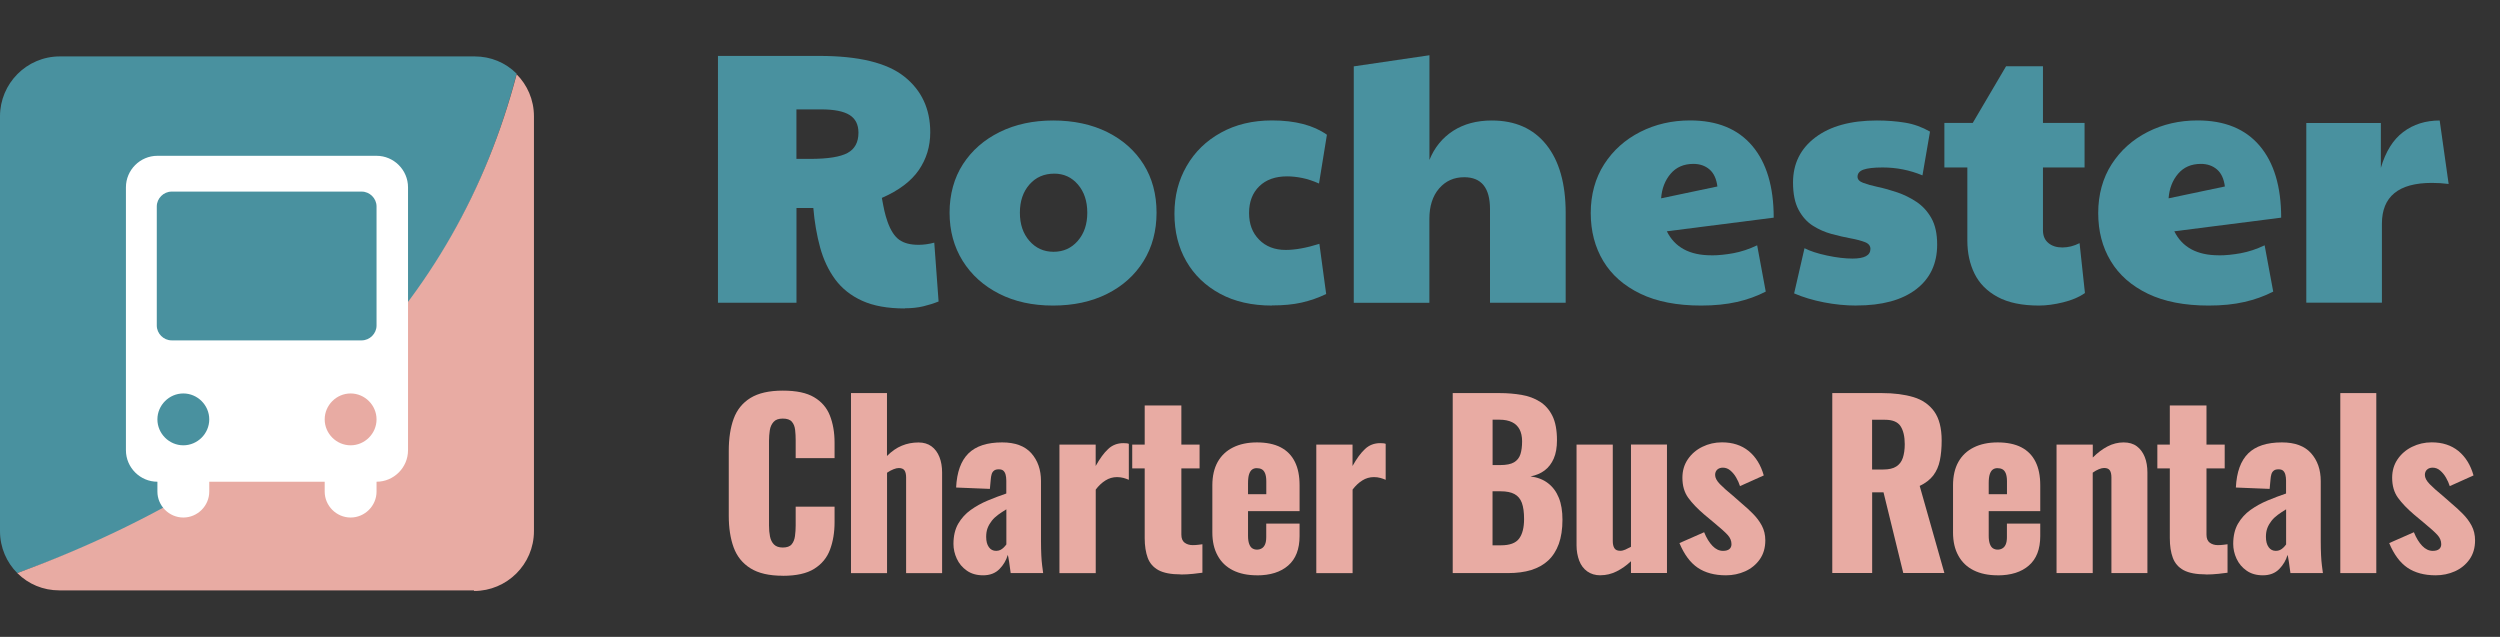
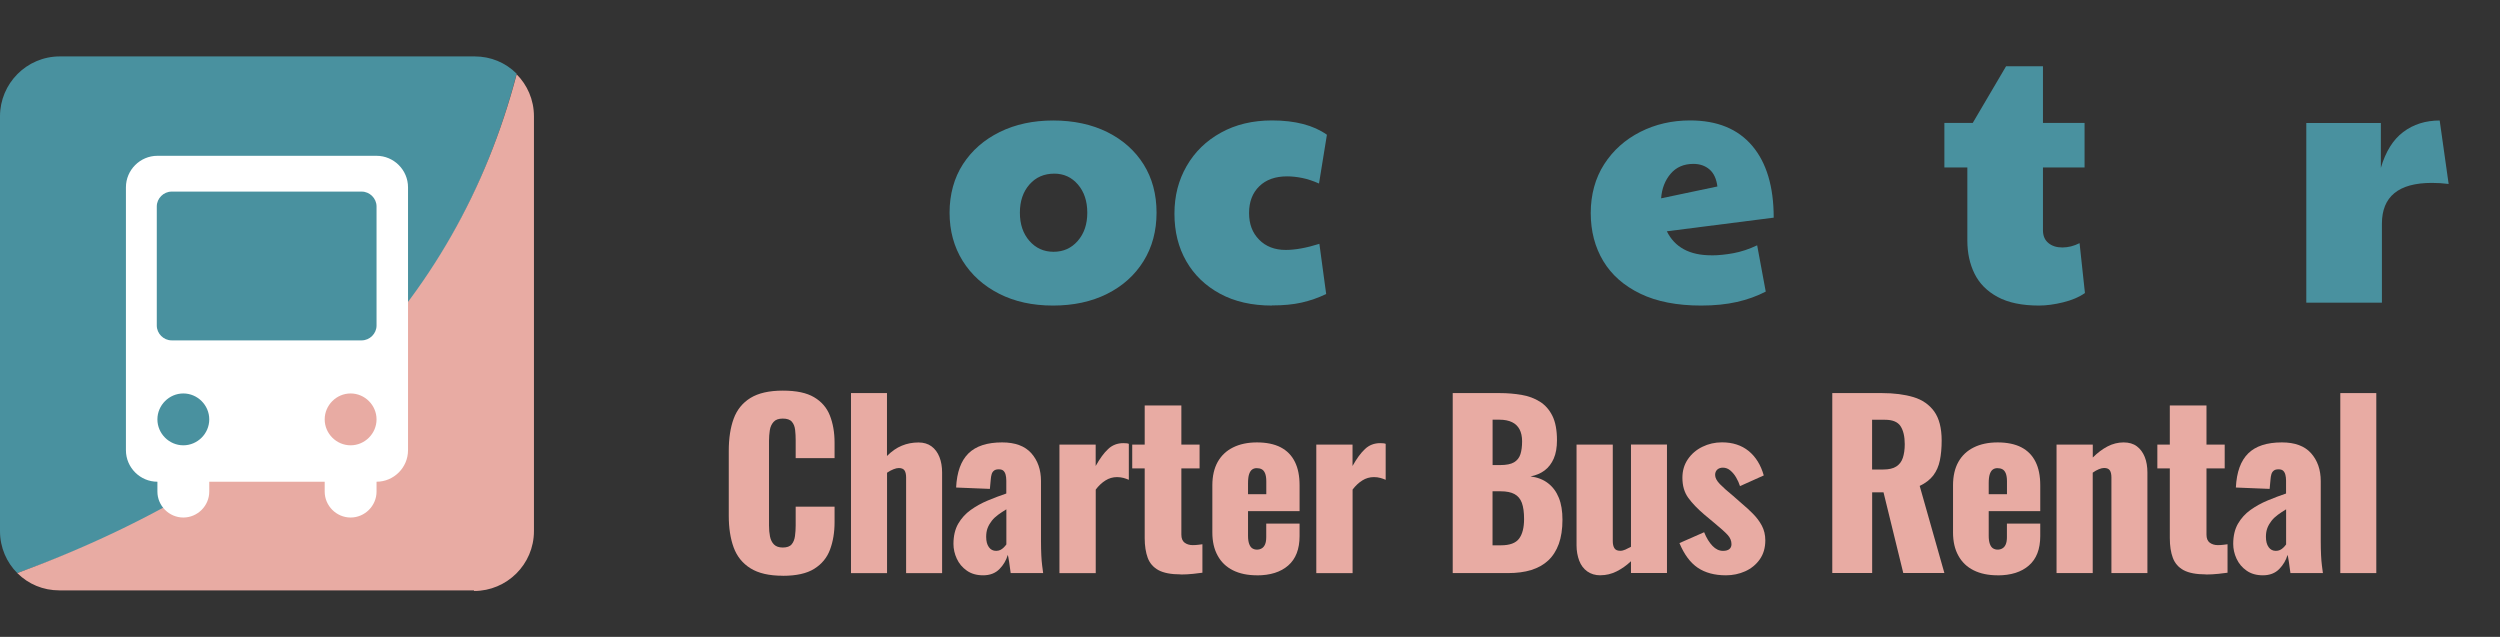
<svg xmlns="http://www.w3.org/2000/svg" viewBox="0 0 405 103.17">
  <rect x="0" y="0" width="405" height="103.17" fill="#333333" stroke="none" />
  <defs>
    <style>      .cls-1 {        fill: #e8aba3;      }      .cls-2 {        isolation: isolate;      }      .cls-3 {        fill: #fff;      }      .cls-4 {        fill: #49919f;      }    </style>
  </defs>
  <g id="Layer_1" data-name="Layer 1">
    <g class="cls-2">
      <g class="cls-2">
        <g class="cls-2">
          <g class="cls-2">
-             <path class="cls-4" d="M146.57,49.97c-2.79,0-5.09-.42-6.91-1.25-1.82-.83-3.27-1.98-4.36-3.46-1.08-1.47-1.9-3.2-2.44-5.17-.54-1.98-.91-4.11-1.1-6.39h-2.73v15.34h-12.72V9.06h16.44c6.35,0,10.93,1.11,13.74,3.34,2.81,2.23,4.21,5.24,4.21,9.03,0,2.29-.62,4.33-1.86,6.13-1.24,1.8-3.23,3.3-5.98,4.5.15.85.29,1.55.41,2.09.12.54.29,1.14.52,1.8.5,1.39,1.13,2.36,1.89,2.9.76.54,1.79.81,3.11.81.85,0,1.7-.12,2.56-.35l.7,9.53c-.77.31-1.6.57-2.47.78-.87.21-1.87.32-2.99.32ZM129.02,25.74h2.21c2.87,0,4.89-.32,6.07-.96,1.18-.64,1.77-1.73,1.77-3.28,0-1.32-.48-2.28-1.45-2.88-.97-.6-2.5-.9-4.59-.9h-4.01v8.02Z" />
            <path class="cls-4" d="M170.56,49.5c-3.29,0-6.2-.64-8.71-1.92-2.52-1.28-4.48-3.05-5.9-5.32-1.41-2.27-2.12-4.87-2.12-7.81s.73-5.64,2.18-7.87c1.45-2.23,3.44-3.96,5.96-5.2,2.52-1.24,5.4-1.86,8.66-1.86s6.25.63,8.77,1.89c2.52,1.26,4.47,3,5.87,5.23,1.39,2.23,2.09,4.83,2.09,7.81s-.71,5.61-2.12,7.87c-1.41,2.27-3.38,4.03-5.9,5.29-2.52,1.26-5.44,1.89-8.77,1.89ZM170.68,40.79c1.59,0,2.9-.59,3.92-1.77,1.03-1.18,1.54-2.7,1.54-4.56s-.5-3.38-1.51-4.56c-1.01-1.18-2.29-1.77-3.83-1.77-1.67,0-3.01.59-4.04,1.77-1.03,1.18-1.54,2.7-1.54,4.56s.51,3.38,1.54,4.56c1.03,1.18,2.33,1.77,3.92,1.77Z" />
            <path class="cls-4" d="M206.06,49.5c-3.25,0-6.06-.64-8.42-1.92-2.36-1.28-4.18-3.03-5.46-5.26-1.28-2.23-1.92-4.79-1.92-7.7s.66-5.44,1.98-7.73c1.32-2.29,3.17-4.09,5.55-5.4,2.38-1.32,5.14-1.98,8.28-1.98,3.76,0,6.72.78,8.89,2.32l-1.28,7.9c-.97-.43-1.88-.73-2.73-.9-.85-.17-1.67-.26-2.44-.26-1.9,0-3.4.53-4.5,1.6-1.1,1.07-1.66,2.51-1.66,4.33s.54,3.22,1.63,4.33c1.08,1.1,2.52,1.66,4.3,1.66,1.55,0,3.37-.33,5.46-.99l1.1,8.13c-1.28.62-2.61,1.08-3.98,1.39s-2.97.46-4.79.46Z" />
-             <path class="cls-4" d="M219.31,49.04V10.75l12.26-1.8v16.96c.81-2.01,2.09-3.58,3.83-4.71,1.74-1.12,3.83-1.68,6.27-1.68,3.8,0,6.74,1.31,8.83,3.92,2.09,2.61,3.14,6.3,3.14,11.07v14.53h-12.26v-15.16c0-3.45-1.39-5.17-4.18-5.17-1.67,0-3.02.61-4.07,1.83s-1.57,2.86-1.57,4.91v13.6h-12.26Z" />
            <path class="cls-4" d="M277.23,41.37c1.12,0,2.31-.12,3.57-.35s2.55-.66,3.86-1.28l1.39,7.5c-1.43.74-2.99,1.3-4.68,1.68s-3.61.58-5.78.58c-3.91,0-7.2-.64-9.85-1.92-2.65-1.28-4.66-3.04-6.01-5.29s-2.03-4.84-2.03-7.79.73-5.65,2.18-7.9c1.45-2.25,3.4-3.99,5.84-5.23,2.44-1.24,5.13-1.86,8.08-1.86,4.38,0,7.73,1.37,10.05,4.1,2.32,2.73,3.49,6.61,3.49,11.65l-17.31,2.21c1.28,2.59,3.68,3.89,7.2,3.89ZM269.1,32.13l9.12-1.92c-.16-1.24-.58-2.16-1.28-2.76s-1.57-.9-2.61-.9c-1.55,0-2.78.53-3.69,1.6-.91,1.07-1.42,2.39-1.54,3.98Z" />
-             <path class="cls-4" d="M300.76,49.5c-1.74,0-3.51-.17-5.29-.52-1.78-.35-3.39-.83-4.82-1.45l1.68-7.32c.89.46,2.11.86,3.66,1.19,1.55.33,2.92.49,4.12.49,1.94,0,2.9-.52,2.9-1.57,0-.5-.3-.87-.9-1.1s-1.38-.44-2.32-.61c-.95-.17-1.97-.41-3.05-.7-1.08-.29-2.1-.74-3.05-1.34-.95-.6-1.72-1.46-2.32-2.58-.6-1.12-.9-2.59-.9-4.42,0-3.06,1.21-5.5,3.63-7.32,2.42-1.82,5.74-2.73,9.96-2.73,1.63,0,3.15.12,4.56.35,1.41.23,2.76.72,4.04,1.45l-1.22,7.09c-2.05-.85-4.2-1.28-6.45-1.28-1.43,0-2.47.12-3.11.35-.64.23-.96.62-.96,1.16,0,.43.31.76.93.99s1.42.46,2.41.67c.99.21,2.02.5,3.11.87,1.08.37,2.12.88,3.11,1.54.99.66,1.79,1.54,2.41,2.64.62,1.1.93,2.53.93,4.27,0,3.1-1.14,5.52-3.43,7.26-2.29,1.74-5.5,2.61-9.64,2.61Z" />
            <path class="cls-4" d="M330.33,49.5c-2.75,0-4.99-.46-6.71-1.39-1.72-.93-2.97-2.19-3.75-3.78-.78-1.59-1.16-3.37-1.16-5.35v-11.85h-3.72v-7.21h4.59l5.4-9.18h5.98v9.18h6.74v7.21h-6.74v10.17c0,.89.29,1.58.87,2.06.58.49,1.34.73,2.27.73s1.86-.23,2.79-.7l.87,8.08c-.93.66-2.11,1.16-3.54,1.51-1.43.35-2.73.52-3.89.52Z" />
-             <path class="cls-4" d="M359.44,41.37c1.12,0,2.31-.12,3.57-.35,1.26-.23,2.55-.66,3.86-1.28l1.39,7.5c-1.43.74-2.99,1.3-4.68,1.68-1.69.39-3.61.58-5.78.58-3.91,0-7.2-.64-9.85-1.92-2.65-1.28-4.66-3.04-6.01-5.29-1.36-2.25-2.03-4.84-2.03-7.79s.73-5.65,2.18-7.9c1.45-2.25,3.4-3.99,5.84-5.23s5.13-1.86,8.08-1.86c4.38,0,7.73,1.37,10.05,4.1s3.49,6.61,3.49,11.65l-17.31,2.21c1.28,2.59,3.68,3.89,7.21,3.89ZM351.31,32.13l9.12-1.92c-.16-1.24-.58-2.16-1.28-2.76s-1.57-.9-2.61-.9c-1.55,0-2.78.53-3.69,1.6s-1.42,2.39-1.54,3.98Z" />
            <path class="cls-4" d="M373.62,49.04v-29.11h12.08v7.26c.77-2.63,1.98-4.57,3.63-5.81s3.61-1.86,5.9-1.86l1.45,10.28c-.93-.12-1.84-.17-2.73-.17-5.38,0-8.08,2.21-8.08,6.62v12.78h-12.26Z" />
          </g>
        </g>
      </g>
    </g>
    <path class="cls-4" d="M76.8,9.14H9.7C4.3,9.14,0,13.54,0,18.84v67.2c0,2.7,1.1,5.1,2.8,6.8,43.8-15.6,70.9-42.6,80.9-80.9-1.8-1.8-4.2-2.8-6.8-2.8h-.1Z" />
    <path class="cls-1" d="M76.8,95.74c5.3,0,9.7-4.3,9.7-9.7V18.84c0-2.7-1.1-5.1-2.8-6.8C73.8,49.64,46.9,76.64,2.8,92.84c1.8,1.8,4.2,2.8,6.8,2.8h67.2v.1Z" />
    <path class="cls-3" d="M61,25.24H25.5c-2.8,0-5.1,2.3-5.1,5.1v42.6c0,2.8,2.3,5.1,5.1,5.1h0v1.6c0,2.3,1.9,4.2,4.2,4.2s4.2-1.9,4.2-4.2v-1.6h18.7v1.6c0,2.3,1.9,4.2,4.2,4.2s4.2-1.9,4.2-4.2v-1.6h0c2.8,0,5.1-2.3,5.1-5.1V30.34c0-2.8-2.3-5.1-5.1-5.1ZM29.7,72.14h0c-2.3,0-4.2-1.9-4.2-4.2s1.9-4.2,4.2-4.2h0c2.3,0,4.2,1.9,4.2,4.2s-1.9,4.2-4.2,4.2ZM56.8,72.14h0c-2.3,0-4.2-1.9-4.2-4.2s1.9-4.2,4.2-4.2h0c2.3,0,4.2,1.9,4.2,4.2s-1.9,4.2-4.2,4.2ZM61,52.74c0,1.3-1.1,2.4-2.4,2.4h-30.8c-1.3,0-2.4-1.1-2.4-2.4v-19.3c0-1.3,1.1-2.4,2.4-2.4h30.8c1.3,0,2.4,1.1,2.4,2.4v19.3Z" />
  </g>
  <g id="Layer_2" data-name="Layer 2">
    <g>
      <path class="cls-1" d="M126.81,93.27c-2.21,0-3.95-.4-5.24-1.21-1.28-.8-2.19-1.93-2.72-3.38-.53-1.45-.79-3.16-.79-5.13v-10.51c0-2.02.26-3.75.79-5.2.53-1.45,1.43-2.57,2.72-3.37,1.28-.79,3.03-1.19,5.24-1.19s3.85.35,5.06,1.06c1.21.71,2.07,1.7,2.57,2.97s.76,2.74.76,4.39v2.52h-6.3v-2.92c0-.58-.03-1.13-.09-1.66-.06-.53-.23-.97-.52-1.31-.29-.35-.78-.52-1.48-.52s-1.17.18-1.49.54c-.32.36-.53.81-.61,1.35s-.13,1.11-.13,1.71v13.72c0,.65.05,1.24.16,1.78s.32.97.65,1.3c.32.32.8.49,1.42.49.67,0,1.15-.17,1.44-.52.29-.35.47-.8.54-1.35.07-.55.11-1.12.11-1.69v-3.06h6.3v2.52c0,1.66-.25,3.14-.74,4.45-.49,1.31-1.34,2.34-2.56,3.1-1.21.76-2.91,1.13-5.09,1.13Z" />
      <path class="cls-1" d="M137.86,92.84v-29.16h5.83v10.19c.77-.77,1.57-1.33,2.41-1.67.84-.35,1.74-.52,2.7-.52.84,0,1.54.21,2.11.63s.99,1,1.28,1.73c.29.73.43,1.57.43,2.5v16.31h-5.83v-15.48c0-.5-.08-.89-.25-1.15-.17-.26-.48-.4-.94-.4-.24,0-.53.07-.86.2-.34.13-.68.32-1.04.56v16.27h-5.83Z" />
      <path class="cls-1" d="M159.28,93.2c-1.06,0-1.94-.25-2.66-.76-.72-.5-1.26-1.15-1.62-1.93-.36-.78-.54-1.58-.54-2.39,0-1.3.26-2.39.77-3.28.52-.89,1.19-1.63,2.03-2.23.84-.6,1.76-1.11,2.77-1.53,1.01-.42,2-.8,2.99-1.13v-2.09c0-.36-.04-.68-.11-.95-.07-.28-.19-.49-.36-.65-.17-.16-.42-.23-.76-.23s-.59.07-.77.22c-.18.14-.31.34-.38.59-.07.25-.12.53-.14.85l-.14,1.51-5.47-.22c.12-2.5.79-4.34,2-5.53,1.21-1.19,3.03-1.78,5.45-1.78,2.11,0,3.69.58,4.73,1.75s1.57,2.67,1.57,4.52v9.72c0,.86.02,1.62.05,2.27s.08,1.21.14,1.69c.06.48.11.89.16,1.22h-5.26c-.07-.55-.16-1.15-.25-1.8-.1-.65-.17-1.03-.22-1.15-.24.86-.69,1.63-1.35,2.3-.66.67-1.54,1.01-2.65,1.01ZM161.37,89.24c.24,0,.46-.05.67-.14.2-.1.39-.23.56-.4.17-.17.31-.34.43-.5v-5.69c-.48.29-.92.58-1.33.88-.41.3-.76.63-1.04.99s-.51.75-.67,1.17c-.16.42-.23.89-.23,1.42,0,.7.14,1.25.43,1.66s.68.61,1.19.61Z" />
      <path class="cls-1" d="M171.63,92.84v-20.81h5.87v3.46c.67-1.2,1.34-2.12,2.02-2.75.67-.63,1.49-.95,2.45-.95.19,0,.36,0,.5.02.14.01.28.04.4.09v5.83c-.26-.12-.56-.22-.88-.31-.32-.08-.67-.13-1.03-.13-.67,0-1.3.18-1.87.54-.58.36-1.1.85-1.58,1.48v13.54h-5.87Z" />
      <path class="cls-1" d="M191.28,93.05c-1.56,0-2.76-.23-3.6-.68-.84-.46-1.42-1.12-1.75-2-.32-.88-.49-1.94-.49-3.19v-11.3h-2.02v-3.85h2.02v-6.34h5.94v6.34h2.95v3.85h-2.95v10.73c0,.6.17,1.03.52,1.3.35.26.79.4,1.31.4.31,0,.6-.02.86-.05.26-.04.5-.07.72-.09v4.61c-.31.05-.8.11-1.48.18-.67.07-1.36.11-2.05.11Z" />
      <path class="cls-1" d="M203.63,93.2c-1.51,0-2.81-.27-3.89-.81s-1.91-1.33-2.48-2.38c-.58-1.04-.86-2.3-.86-3.76v-7.63c0-1.49.29-2.75.86-3.78.58-1.03,1.41-1.82,2.5-2.36s2.38-.81,3.87-.81,2.81.26,3.83.79c1.02.53,1.79,1.31,2.3,2.34.52,1.03.77,2.3.77,3.82v4.18h-8.35v4c0,.53.06.96.18,1.3s.29.58.5.72c.22.14.47.22.76.22s.55-.07.77-.2c.23-.13.41-.34.54-.63.13-.29.2-.68.2-1.19v-2.2h5.4v2.02c0,2.11-.61,3.7-1.84,4.77-1.22,1.07-2.92,1.6-5.08,1.6ZM202.19,80.06h2.95v-2.09c0-.55-.07-.98-.2-1.3-.13-.31-.31-.53-.54-.65-.23-.12-.5-.18-.81-.18-.29,0-.53.07-.74.22-.2.14-.37.39-.49.74-.12.35-.18.85-.18,1.49v1.76Z" />
      <path class="cls-1" d="M213.24,92.84v-20.81h5.87v3.46c.67-1.2,1.34-2.12,2.02-2.75.67-.63,1.49-.95,2.45-.95.19,0,.36,0,.5.02.14.01.28.04.4.09v5.83c-.26-.12-.56-.22-.88-.31s-.67-.13-1.03-.13c-.67,0-1.3.18-1.87.54-.58.36-1.1.85-1.58,1.48v13.54h-5.87Z" />
      <path class="cls-1" d="M235.34,92.84v-29.16h7.6c1.25,0,2.43.1,3.55.29,1.12.19,2.11.56,2.97,1.1.86.54,1.54,1.31,2.03,2.3s.74,2.31.74,3.94c0,1.18-.17,2.17-.52,2.97-.35.8-.84,1.45-1.48,1.93-.64.48-1.4.8-2.29.97,1.13.14,2.08.51,2.84,1.1.77.59,1.35,1.37,1.75,2.36.4.98.59,2.17.59,3.56,0,1.51-.2,2.81-.59,3.91-.4,1.09-.97,1.99-1.71,2.68s-1.66,1.21-2.75,1.55-2.35.5-3.76.5h-8.96ZM241.79,75.34h1.26c.98,0,1.73-.15,2.23-.45.5-.3.85-.74,1.03-1.31s.27-1.27.27-2.09c0-.77-.14-1.41-.41-1.93-.28-.52-.68-.91-1.22-1.17-.54-.26-1.22-.4-2.03-.4h-1.12v7.34ZM241.79,88.34h1.37c1.42,0,2.39-.36,2.93-1.08s.81-1.78.81-3.17c0-1.1-.12-1.98-.36-2.63-.24-.65-.64-1.12-1.19-1.42-.55-.3-1.3-.45-2.23-.45h-1.33v8.75Z" />
      <path class="cls-1" d="M259.28,93.2c-.84,0-1.55-.21-2.14-.63-.59-.42-1.03-1-1.31-1.75s-.43-1.57-.43-2.48v-16.31h5.87v15.62c0,.5.09.89.27,1.17.18.28.5.41.95.41.26,0,.54-.07.83-.2s.59-.28.9-.45v-16.56h5.83v20.81h-5.83v-1.91c-.74.7-1.53,1.25-2.36,1.66s-1.69.61-2.57.61Z" />
      <path class="cls-1" d="M279.59,93.2c-1.82,0-3.34-.41-4.55-1.22-1.21-.82-2.2-2.15-2.97-4l4-1.76c.38.94.83,1.67,1.35,2.21.52.54,1.08.81,1.71.81.46,0,.8-.1,1.03-.29s.34-.46.34-.79c0-.55-.21-1.06-.63-1.51-.42-.46-1.17-1.13-2.25-2.02l-1.51-1.26c-1.1-.94-1.97-1.84-2.61-2.72s-.95-1.96-.95-3.26c0-1.13.29-2.12.88-2.99.59-.86,1.37-1.54,2.36-2.02.98-.48,2.04-.72,3.17-.72,1.73,0,3.17.47,4.32,1.4,1.15.94,1.97,2.26,2.45,3.96l-3.85,1.73c-.14-.46-.35-.91-.61-1.37-.26-.46-.58-.84-.94-1.15s-.77-.47-1.22-.47c-.38,0-.69.11-.92.32-.23.22-.34.5-.34.86,0,.46.26.95.77,1.48.52.53,1.23,1.17,2.14,1.91l1.48,1.3c.6.5,1.19,1.04,1.76,1.62s1.05,1.21,1.42,1.91.56,1.49.56,2.38c0,1.2-.3,2.23-.9,3.08-.6.85-1.39,1.49-2.36,1.93-.97.43-2.01.65-3.11.65Z" />
      <path class="cls-1" d="M296.83,92.84v-29.16h8.03c1.97,0,3.67.22,5.11.65,1.44.43,2.56,1.21,3.37,2.32.8,1.12,1.21,2.69,1.21,4.73,0,1.2-.1,2.27-.29,3.2-.19.94-.55,1.75-1.06,2.43-.52.68-1.25,1.25-2.21,1.71l4,14.11h-6.66l-3.2-13.07h-1.84v13.07h-6.44ZM303.28,76.06h1.8c.91,0,1.62-.16,2.12-.49.5-.32.86-.79,1.06-1.4s.31-1.35.31-2.21c0-1.25-.23-2.22-.68-2.92-.46-.7-1.3-1.04-2.52-1.04h-2.09v8.06Z" />
      <path class="cls-1" d="M323.62,93.2c-1.51,0-2.81-.27-3.89-.81s-1.91-1.33-2.48-2.38c-.58-1.04-.86-2.3-.86-3.76v-7.63c0-1.49.29-2.75.86-3.78.58-1.03,1.41-1.82,2.5-2.36s2.38-.81,3.87-.81,2.81.26,3.83.79c1.02.53,1.79,1.31,2.3,2.34.52,1.03.77,2.3.77,3.82v4.18h-8.35v4c0,.53.06.96.18,1.3s.29.58.5.72c.22.14.47.22.76.22s.55-.07.77-.2c.23-.13.41-.34.54-.63.13-.29.2-.68.2-1.19v-2.2h5.4v2.02c0,2.11-.61,3.7-1.84,4.77-1.22,1.07-2.92,1.6-5.08,1.6ZM322.18,80.06h2.95v-2.09c0-.55-.07-.98-.2-1.3-.13-.31-.31-.53-.54-.65-.23-.12-.5-.18-.81-.18-.29,0-.53.07-.74.22-.2.14-.37.39-.49.74-.12.35-.18.85-.18,1.49v1.76Z" />
      <path class="cls-1" d="M333.16,92.84v-20.81h5.87v2.09c.77-.77,1.57-1.37,2.39-1.8.83-.43,1.7-.65,2.61-.65.86,0,1.58.21,2.14.63.56.42.99,1,1.28,1.73s.43,1.57.43,2.5v16.31h-5.83v-15.48c0-.5-.08-.89-.25-1.15-.17-.26-.48-.4-.94-.4-.24,0-.52.07-.85.2-.32.13-.65.32-.99.56v16.27h-5.87Z" />
      <path class="cls-1" d="M357.35,93.05c-1.56,0-2.76-.23-3.6-.68s-1.42-1.12-1.75-2-.49-1.94-.49-3.19v-11.3h-2.02v-3.85h2.02v-6.34h5.94v6.34h2.95v3.85h-2.95v10.73c0,.6.17,1.03.52,1.3.35.26.79.4,1.31.4.31,0,.6-.02.86-.05.26-.04.5-.07.72-.09v4.61c-.31.05-.8.11-1.48.18-.67.07-1.36.11-2.05.11Z" />
      <path class="cls-1" d="M366.6,93.2c-1.06,0-1.94-.25-2.66-.76-.72-.5-1.26-1.15-1.62-1.93-.36-.78-.54-1.58-.54-2.39,0-1.3.26-2.39.77-3.28.52-.89,1.19-1.63,2.03-2.23.84-.6,1.76-1.11,2.77-1.53s2-.8,2.99-1.13v-2.09c0-.36-.04-.68-.11-.95-.07-.28-.19-.49-.36-.65-.17-.16-.42-.23-.76-.23s-.59.07-.77.22c-.18.14-.31.34-.38.59s-.12.53-.14.85l-.14,1.51-5.47-.22c.12-2.5.79-4.34,2-5.53,1.21-1.19,3.03-1.78,5.45-1.78,2.11,0,3.69.58,4.73,1.75s1.57,2.67,1.57,4.52v9.72c0,.86.02,1.62.05,2.27s.08,1.21.14,1.69c.06.48.11.89.16,1.22h-5.26c-.07-.55-.16-1.15-.25-1.8-.1-.65-.17-1.03-.22-1.15-.24.86-.69,1.63-1.35,2.3-.66.67-1.54,1.01-2.65,1.01ZM368.69,89.24c.24,0,.46-.05.67-.14.2-.1.39-.23.56-.4.17-.17.31-.34.43-.5v-5.69c-.48.29-.92.58-1.33.88-.41.3-.76.63-1.04.99s-.51.75-.67,1.17c-.16.42-.23.89-.23,1.42,0,.7.14,1.25.43,1.66s.68.61,1.19.61Z" />
      <path class="cls-1" d="M379.13,92.84v-29.16h5.83v29.16h-5.83Z" />
-       <path class="cls-1" d="M394.57,93.2c-1.82,0-3.34-.41-4.55-1.22-1.21-.82-2.2-2.15-2.97-4l4-1.76c.38.94.83,1.67,1.35,2.21.52.54,1.08.81,1.71.81.46,0,.8-.1,1.03-.29s.34-.46.34-.79c0-.55-.21-1.06-.63-1.51-.42-.46-1.17-1.13-2.25-2.02l-1.51-1.26c-1.1-.94-1.97-1.84-2.61-2.72s-.95-1.96-.95-3.26c0-1.13.29-2.12.88-2.99.59-.86,1.37-1.54,2.36-2.02.98-.48,2.04-.72,3.17-.72,1.73,0,3.17.47,4.32,1.4,1.15.94,1.97,2.26,2.45,3.96l-3.85,1.73c-.14-.46-.35-.91-.61-1.37-.26-.46-.58-.84-.94-1.15s-.77-.47-1.22-.47c-.38,0-.69.11-.92.32-.23.22-.34.5-.34.86,0,.46.26.95.77,1.48.52.53,1.23,1.17,2.14,1.91l1.48,1.3c.6.5,1.19,1.04,1.76,1.62s1.05,1.21,1.42,1.91.56,1.49.56,2.38c0,1.2-.3,2.23-.9,3.08-.6.85-1.39,1.49-2.36,1.93-.97.43-2.01.65-3.11.65Z" />
    </g>
  </g>
</svg>